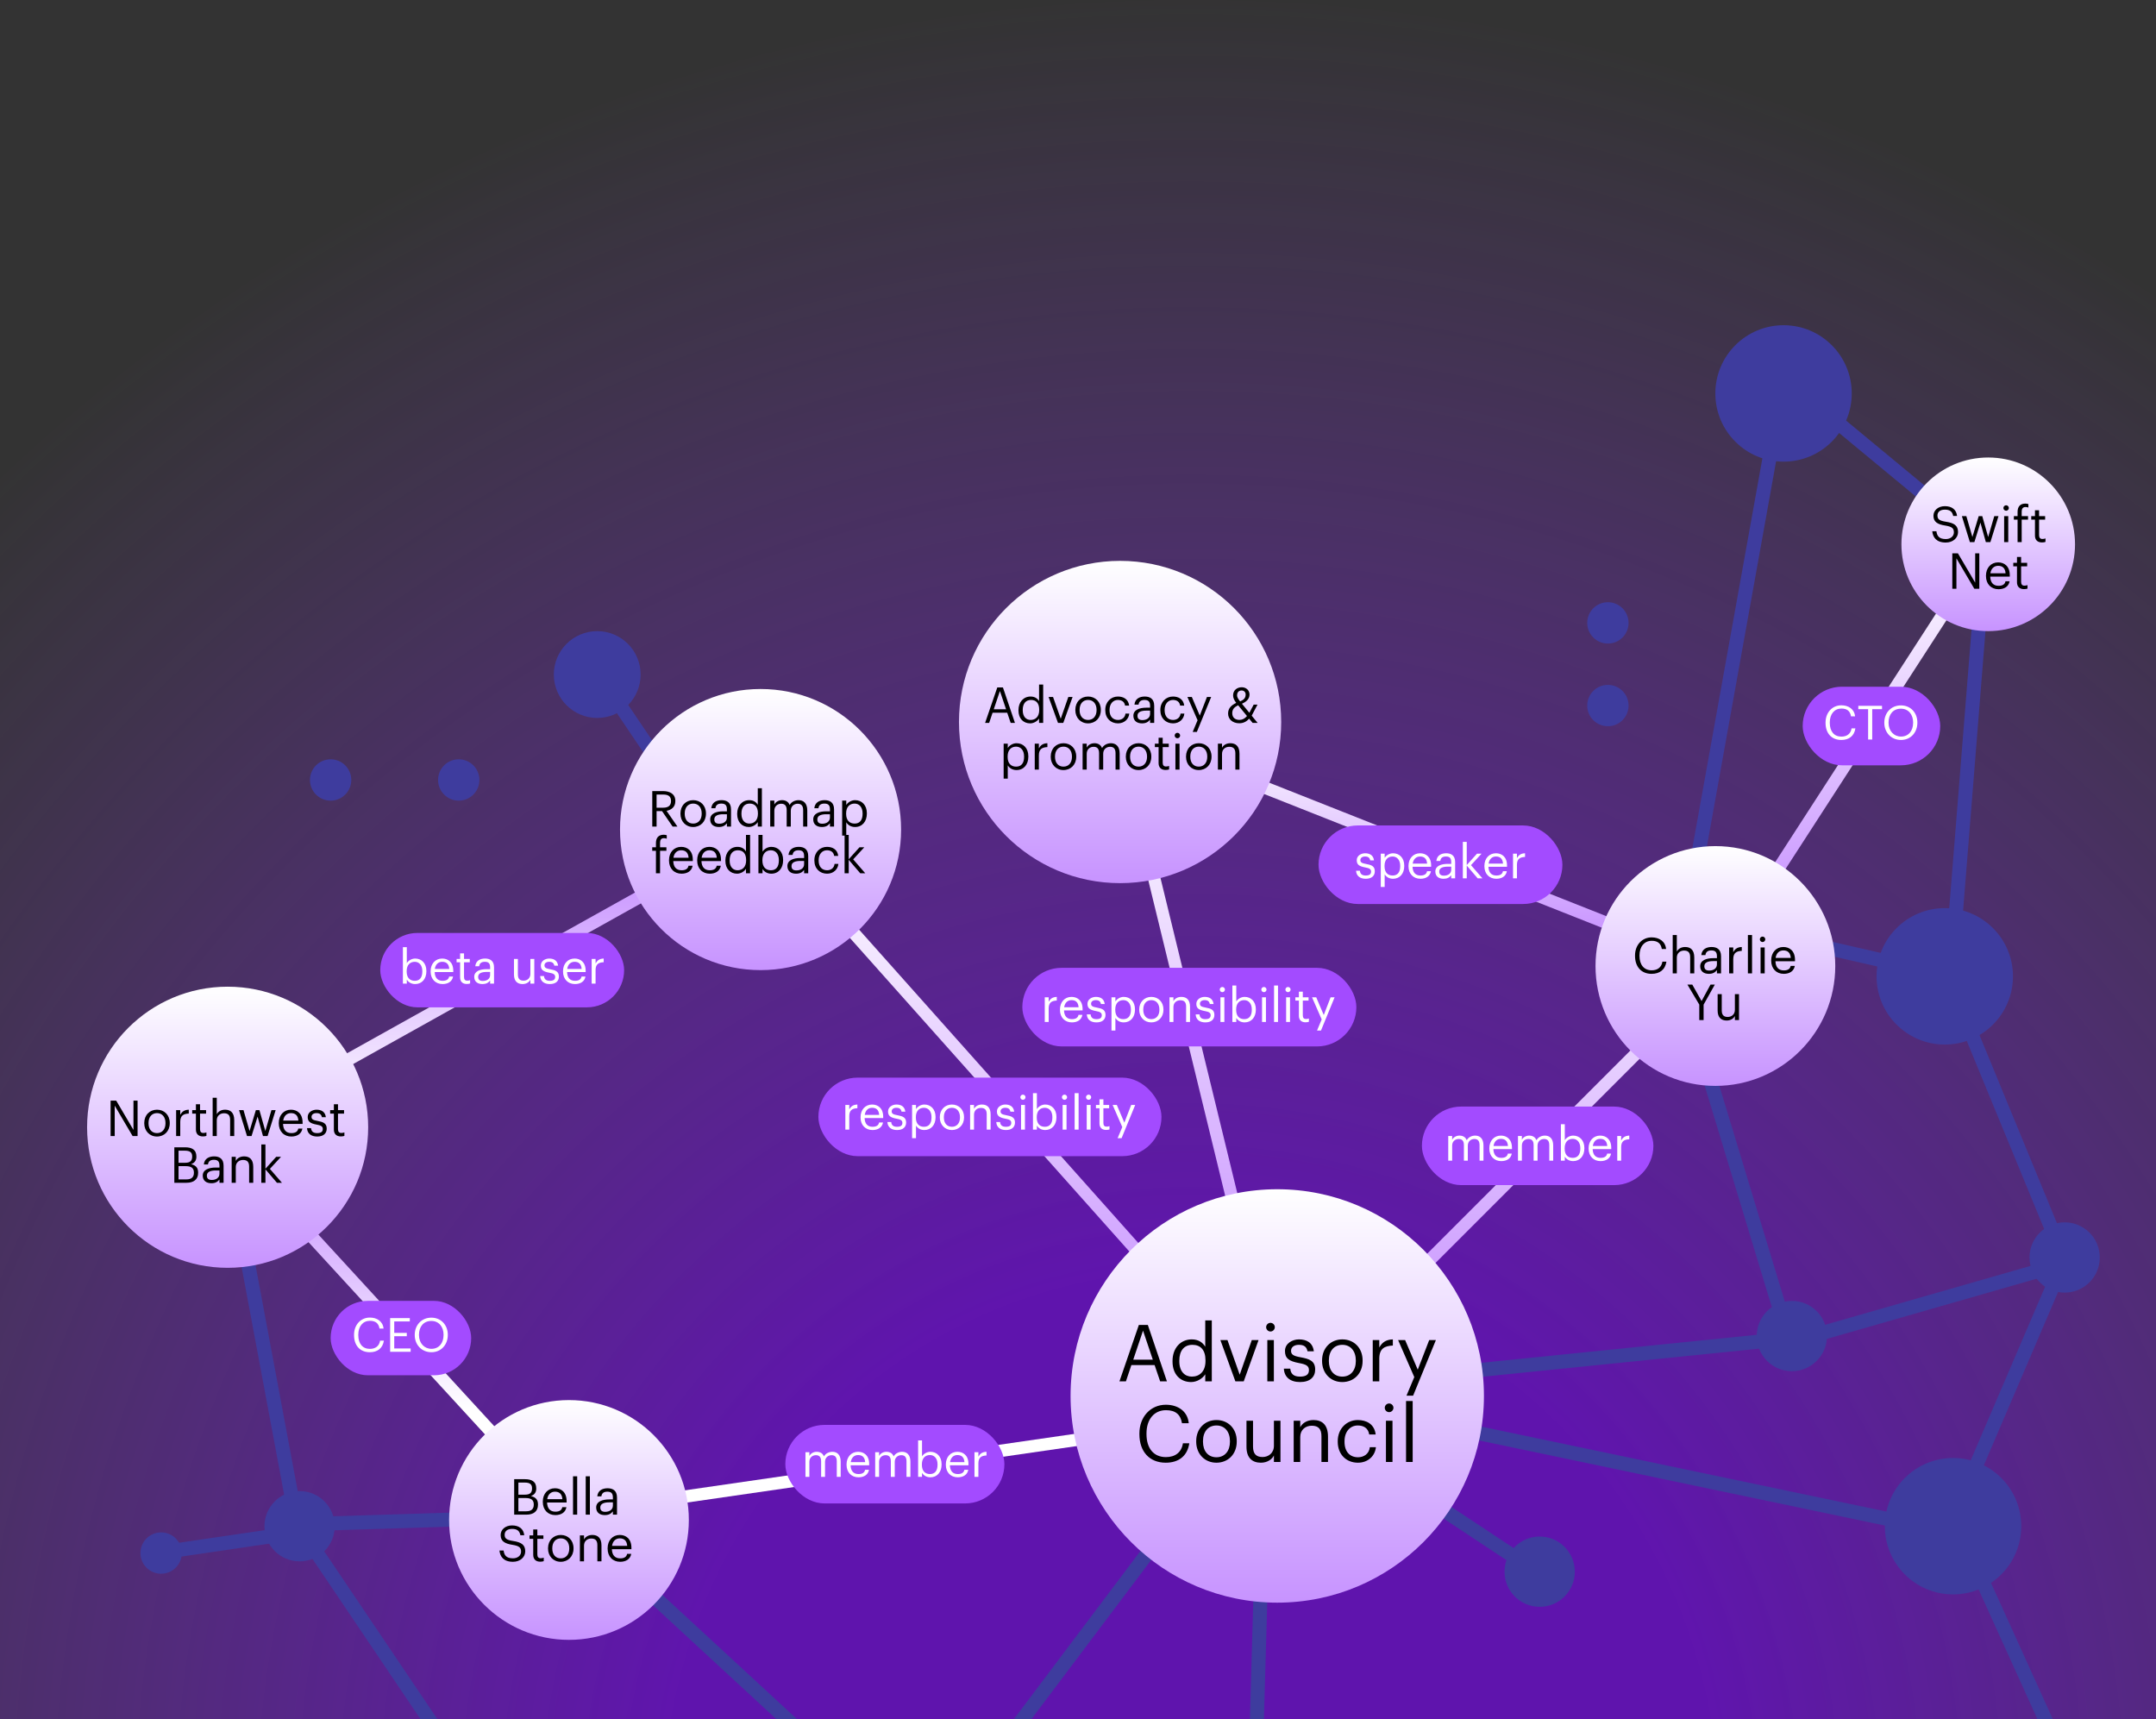
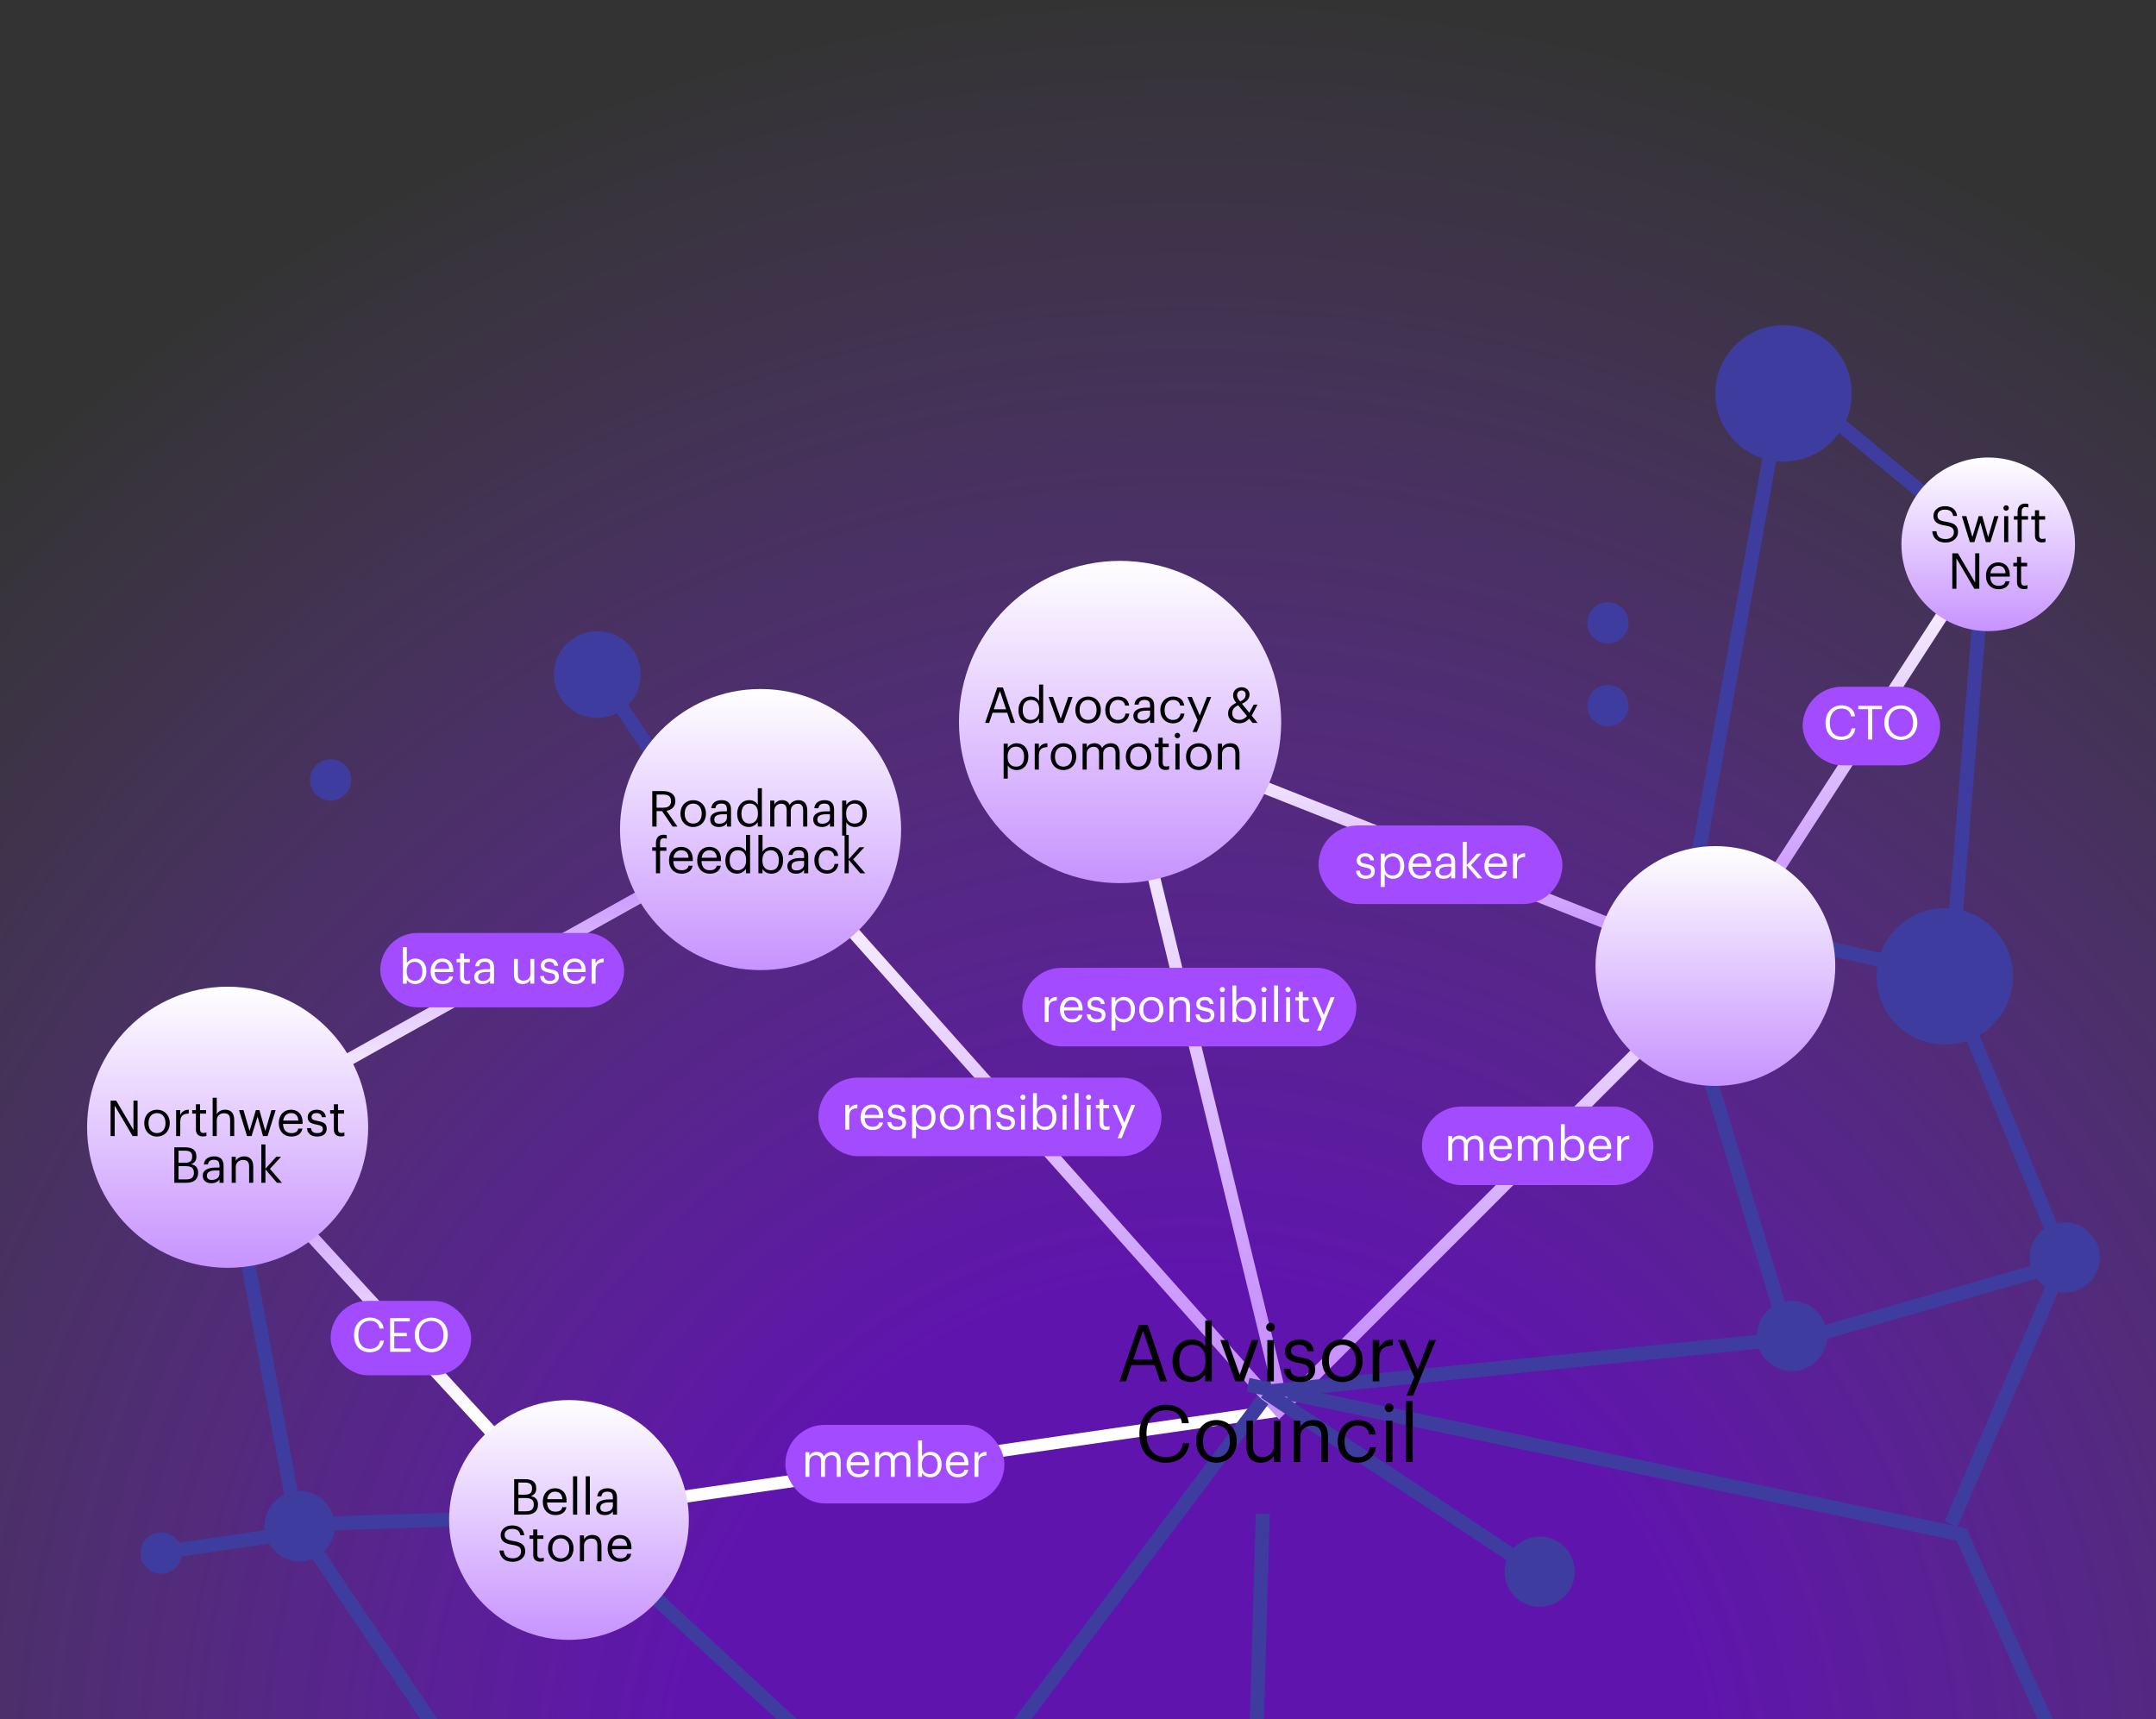
<svg xmlns="http://www.w3.org/2000/svg" width="508" height="405" viewBox="0 0 508 405" fill="none">
  <rect x="0" y="0" width="508" height="405" fill="#333333" stroke="none" />
  <ellipse opacity="0.6" cx="280.485" cy="426.112" rx="413.938" ry="426.112" fill="url(#paint0_radial_720_21734)" />
  <path d="M468.462 128.238L404.179 227.583" stroke="url(#paint1_linear_720_21734)" stroke-width="2.922" />
  <path d="M301.433 332.284L133.423 356.633L51.609 267.514" stroke="url(#paint2_linear_720_21734)" stroke-width="2.922" />
  <path d="M403.69 230.016L301.423 332.283L181.625 197.875" stroke="url(#paint3_linear_720_21734)" stroke-width="2.922" />
  <path d="M404.182 227.579L263.93 172.062" stroke="url(#paint4_linear_720_21734)" stroke-width="2.922" />
  <path d="M294.062 326.25L462.137 361.501L504.992 455.976" stroke="#3E3C9E" stroke-width="3.303" />
  <path d="M457.75 229.531L389.572 213.948" stroke="#3E3C9E" stroke-width="3.303" />
  <path d="M486 295.758L458.729 229.528" stroke="#3E3C9E" stroke-width="3.303" />
  <path d="M397.367 216.867L419.769 92.199" stroke="#3E3C9E" stroke-width="3.303" />
  <path d="M478.203 137L421.713 90.249" stroke="#3E3C9E" stroke-width="3.303" />
  <path d="M301.915 329.851L263.93 174.016" stroke="url(#paint5_linear_720_21734)" stroke-width="2.922" />
  <path d="M179.189 195.437L53.547 265.562" stroke="url(#paint6_linear_720_21734)" stroke-width="2.922" />
  <path d="M459.695 229.531L467.487 132.134" stroke="#3E3C9E" stroke-width="3.303" />
  <path d="M459.695 359.07L485.993 297.71" stroke="#3E3C9E" stroke-width="3.303" />
  <path d="M487.944 297.222L421.714 316.215L390.547 213.461" stroke="#3E3C9E" stroke-width="3.303" />
  <path d="M141.203 158.914L183.571 221.735" stroke="#3E3C9E" stroke-width="3.303" />
  <path d="M72.055 361.992L114.422 424.813" stroke="#3E3C9E" stroke-width="3.303" />
  <path d="M70.109 361.016L36.994 365.885" stroke="#3E3C9E" stroke-width="3.303" />
  <path d="M72.055 359.07L134.389 357.122" stroke="#3E3C9E" stroke-width="3.303" />
  <path d="M298.016 327.903L362.785 370.758" stroke="#3E3C9E" stroke-width="3.303" />
  <path d="M298.016 327.896L422.684 315.234" stroke="#3E3C9E" stroke-width="3.303" />
  <path d="M53.547 271.406L70.104 360.038" stroke="#3E3C9E" stroke-width="3.303" />
  <path d="M134.062 357.656L207.276 425.238" stroke="#3E3C9E" stroke-width="3.303" />
  <rect x="335.031" y="260.695" width="54.542" height="18.506" rx="9.253" fill="#A34BFF" />
  <path d="M341.238 273.445V267.634H342.16V268.523C342.427 267.979 343.06 267.534 343.894 267.534C344.638 267.534 345.294 267.845 345.594 268.623C345.994 267.868 346.86 267.534 347.583 267.534C348.627 267.534 349.538 268.156 349.538 269.845V273.445H348.616V269.779C348.616 268.756 348.183 268.334 347.383 268.334C346.627 268.334 345.849 268.845 345.849 269.89V273.445H344.927V269.779C344.927 268.756 344.494 268.334 343.694 268.334C342.938 268.334 342.16 268.845 342.16 269.89V273.445H341.238ZM353.729 273.545C352.084 273.545 350.918 272.39 350.918 270.601V270.512C350.918 268.756 352.04 267.534 353.64 267.534C354.984 267.534 356.251 268.345 356.251 270.423V270.723H351.873C351.918 272.045 352.551 272.779 353.74 272.779C354.64 272.779 355.162 272.445 355.284 271.768H356.207C356.007 272.934 355.04 273.545 353.729 273.545ZM351.906 269.979H355.307C355.218 268.779 354.595 268.301 353.64 268.301C352.695 268.301 352.062 268.945 351.906 269.979ZM357.666 273.445V267.634H358.588V268.523C358.855 267.979 359.488 267.534 360.322 267.534C361.066 267.534 361.722 267.845 362.022 268.623C362.422 267.868 363.288 267.534 364.011 267.534C365.055 267.534 365.966 268.156 365.966 269.845V273.445H365.044V269.779C365.044 268.756 364.611 268.334 363.811 268.334C363.055 268.334 362.277 268.845 362.277 269.89V273.445H361.355V269.779C361.355 268.756 360.922 268.334 360.122 268.334C359.366 268.334 358.588 268.845 358.588 269.89V273.445H357.666ZM370.668 273.545C369.723 273.545 369.035 273.068 368.701 272.49V273.445H367.779V264.856H368.701V268.612C369.035 268.045 369.823 267.534 370.668 267.534C372.19 267.534 373.312 268.645 373.312 270.456V270.545C373.312 272.323 372.268 273.545 370.668 273.545ZM370.579 272.779C371.735 272.779 372.357 272.001 372.357 270.59V270.501C372.357 269.034 371.546 268.301 370.568 268.301C369.49 268.301 368.668 269.012 368.668 270.501V270.59C368.668 272.079 369.446 272.779 370.579 272.779ZM377.123 273.545C375.478 273.545 374.312 272.39 374.312 270.601V270.512C374.312 268.756 375.434 267.534 377.034 267.534C378.379 267.534 379.645 268.345 379.645 270.423V270.723H375.267C375.312 272.045 375.945 272.779 377.134 272.779C378.034 272.779 378.556 272.445 378.679 271.768H379.601C379.401 272.934 378.434 273.545 377.123 273.545ZM375.301 269.979H378.701C378.612 268.779 377.99 268.301 377.034 268.301C376.09 268.301 375.456 268.945 375.301 269.979ZM381.06 273.445V267.634H381.983V268.679C382.349 268.023 382.849 267.568 383.894 267.534V268.401C382.727 268.456 381.983 268.823 381.983 270.256V273.445H381.06Z" fill="white" />
  <rect x="240.883" y="228.008" width="78.704" height="18.519" rx="9.259" fill="#A34BFF" />
  <path d="M246.168 240.766V234.954H247.09V235.999C247.457 235.343 247.957 234.888 249.001 234.854V235.721C247.834 235.777 247.09 236.143 247.09 237.577V240.766H246.168ZM252.56 240.866C250.916 240.866 249.749 239.71 249.749 237.921V237.832C249.749 236.077 250.871 234.854 252.471 234.854C253.816 234.854 255.083 235.666 255.083 237.743V238.043H250.705C250.749 239.366 251.383 240.099 252.571 240.099C253.471 240.099 253.994 239.766 254.116 239.088H255.038C254.838 240.255 253.871 240.866 252.56 240.866ZM250.738 237.299H254.138C254.049 236.099 253.427 235.621 252.471 235.621C251.527 235.621 250.894 236.266 250.738 237.299ZM258.352 240.866C256.963 240.866 256.13 240.166 256.074 238.977H256.974C257.041 239.666 257.407 240.099 258.341 240.099C259.219 240.099 259.607 239.799 259.607 239.177C259.607 238.566 259.152 238.366 258.252 238.199C256.741 237.921 256.23 237.499 256.23 236.488C256.23 235.41 257.285 234.854 258.196 234.854C259.241 234.854 260.141 235.277 260.296 236.532H259.407C259.274 235.899 258.919 235.621 258.185 235.621C257.519 235.621 257.085 235.954 257.085 236.454C257.085 236.977 257.374 237.188 258.441 237.377C259.641 237.599 260.485 237.866 260.485 239.099C260.485 240.155 259.763 240.866 258.352 240.866ZM261.89 242.788V234.954H262.813V235.932C263.146 235.366 263.935 234.854 264.779 234.854C266.302 234.854 267.424 235.966 267.424 237.777V237.866C267.424 239.643 266.379 240.866 264.779 240.866C263.824 240.866 263.146 240.388 262.813 239.81V242.788H261.89ZM264.69 240.099C265.846 240.099 266.468 239.321 266.468 237.91V237.821C266.468 236.354 265.657 235.621 264.679 235.621C263.602 235.621 262.779 236.332 262.779 237.821V237.91C262.779 239.399 263.557 240.099 264.69 240.099ZM271.279 240.099C272.446 240.099 273.179 239.221 273.179 237.91V237.832C273.179 236.488 272.434 235.621 271.279 235.621C270.112 235.621 269.379 236.488 269.379 237.821V237.91C269.379 239.232 270.101 240.099 271.279 240.099ZM271.268 240.866C269.612 240.866 268.423 239.61 268.423 237.91V237.821C268.423 236.077 269.634 234.854 271.279 234.854C272.923 234.854 274.134 236.066 274.134 237.81V237.899C274.134 239.655 272.923 240.866 271.268 240.866ZM275.562 240.766V234.954H276.485V235.877C276.751 235.332 277.396 234.854 278.351 234.854C279.551 234.854 280.396 235.51 280.396 237.199V240.766H279.474V237.132C279.474 236.11 279.04 235.654 278.107 235.654C277.251 235.654 276.485 236.199 276.485 237.243V240.766H275.562ZM284.003 240.866C282.614 240.866 281.781 240.166 281.725 238.977H282.625C282.692 239.666 283.059 240.099 283.992 240.099C284.87 240.099 285.259 239.799 285.259 239.177C285.259 238.566 284.803 238.366 283.903 238.199C282.392 237.921 281.881 237.499 281.881 236.488C281.881 235.41 282.936 234.854 283.848 234.854C284.892 234.854 285.792 235.277 285.948 236.532H285.059C284.925 235.899 284.57 235.621 283.836 235.621C283.17 235.621 282.736 235.954 282.736 236.454C282.736 236.977 283.025 237.188 284.092 237.377C285.292 237.599 286.136 237.866 286.136 239.099C286.136 240.155 285.414 240.866 284.003 240.866ZM287.564 240.766V234.954H288.486V240.766H287.564ZM288.008 233.743C287.675 233.743 287.397 233.466 287.397 233.132C287.397 232.799 287.675 232.521 288.008 232.521C288.342 232.521 288.619 232.799 288.619 233.132C288.619 233.466 288.342 233.743 288.008 233.743ZM293.263 240.866C292.318 240.866 291.629 240.388 291.296 239.81V240.766H290.374V232.177H291.296V235.932C291.629 235.366 292.418 234.854 293.263 234.854C294.785 234.854 295.907 235.966 295.907 237.777V237.866C295.907 239.643 294.863 240.866 293.263 240.866ZM293.174 240.099C294.329 240.099 294.952 239.321 294.952 237.91V237.821C294.952 236.354 294.14 235.621 293.163 235.621C292.085 235.621 291.263 236.332 291.263 237.821V237.91C291.263 239.399 292.04 240.099 293.174 240.099ZM297.362 240.766V234.954H298.284V240.766H297.362ZM297.807 233.743C297.473 233.743 297.195 233.466 297.195 233.132C297.195 232.799 297.473 232.521 297.807 232.521C298.14 232.521 298.418 232.799 298.418 233.132C298.418 233.466 298.14 233.743 297.807 233.743ZM300.194 240.766V232.177H301.127V240.766H300.194ZM303.037 240.766V234.954H303.959V240.766H303.037ZM303.481 233.743C303.148 233.743 302.87 233.466 302.87 233.132C302.87 232.799 303.148 232.521 303.481 232.521C303.815 232.521 304.093 232.799 304.093 233.132C304.093 233.466 303.815 233.743 303.481 233.743ZM307.614 240.843C306.558 240.843 306.047 240.221 306.047 239.31V235.732H305.214V234.954H306.047V233.632H306.969V234.954H308.325V235.732H306.969V239.221C306.969 239.788 307.225 240.066 307.691 240.066C307.98 240.066 308.202 240.021 308.402 239.943V240.721C308.214 240.788 307.991 240.843 307.614 240.843ZM310.319 242.788L311.419 240.166L309.141 234.954H310.13L311.908 239.121L313.519 234.954H314.463L311.252 242.788H310.319Z" fill="white" />
  <rect x="310.672" y="194.469" width="57.464" height="18.506" rx="9.253" fill="#A34BFF" />
  <path d="M321.8 207.03C320.411 207.03 319.578 206.33 319.522 205.141H320.422C320.489 205.83 320.856 206.263 321.789 206.263C322.667 206.263 323.056 205.963 323.056 205.341C323.056 204.73 322.6 204.53 321.7 204.363C320.189 204.085 319.678 203.663 319.678 202.652C319.678 201.574 320.733 201.019 321.645 201.019C322.689 201.019 323.589 201.441 323.745 202.696H322.856C322.722 202.063 322.367 201.785 321.634 201.785C320.967 201.785 320.533 202.119 320.533 202.619C320.533 203.141 320.822 203.352 321.889 203.541C323.089 203.763 323.934 204.03 323.934 205.263C323.934 206.319 323.211 207.03 321.8 207.03ZM325.339 208.952V201.119H326.261V202.096C326.594 201.53 327.383 201.019 328.228 201.019C329.75 201.019 330.872 202.13 330.872 203.941V204.03C330.872 205.807 329.828 207.03 328.228 207.03C327.272 207.03 326.594 206.552 326.261 205.974V208.952H325.339ZM328.139 206.263C329.294 206.263 329.917 205.485 329.917 204.074V203.985C329.917 202.519 329.105 201.785 328.128 201.785C327.05 201.785 326.228 202.496 326.228 203.985V204.074C326.228 205.563 327.005 206.263 328.139 206.263ZM334.683 207.03C333.038 207.03 331.872 205.874 331.872 204.085V203.996C331.872 202.241 332.994 201.019 334.594 201.019C335.938 201.019 337.205 201.83 337.205 203.907V204.207H332.827C332.872 205.53 333.505 206.263 334.694 206.263C335.594 206.263 336.116 205.93 336.238 205.252H337.161C336.961 206.419 335.994 207.03 334.683 207.03ZM332.86 203.463H336.26C336.172 202.263 335.549 201.785 334.594 201.785C333.649 201.785 333.016 202.43 332.86 203.463ZM340.13 207.03C339.052 207.03 338.197 206.507 338.197 205.319C338.197 203.974 339.619 203.519 341.108 203.519H341.941V203.096C341.941 202.174 341.585 201.785 340.697 201.785C339.897 201.785 339.452 202.119 339.363 202.83H338.441C338.563 201.507 339.619 201.019 340.741 201.019C341.852 201.019 342.863 201.474 342.863 203.096V206.93H341.941V206.196C341.508 206.741 340.985 207.03 340.13 207.03ZM340.219 206.296C341.197 206.296 341.941 205.796 341.941 204.896V204.174H341.141C339.974 204.174 339.119 204.463 339.119 205.319C339.119 205.919 339.408 206.296 340.219 206.296ZM344.675 206.93V198.341H345.597V203.796L348.008 201.119H349.086L346.597 203.819L349.297 206.93H348.175L345.597 203.919V206.93H344.675ZM352.565 207.03C350.92 207.03 349.754 205.874 349.754 204.085V203.996C349.754 202.241 350.876 201.019 352.476 201.019C353.82 201.019 355.087 201.83 355.087 203.907V204.207H350.709C350.754 205.53 351.387 206.263 352.576 206.263C353.476 206.263 353.998 205.93 354.12 205.252H355.043C354.843 206.419 353.876 207.03 352.565 207.03ZM350.743 203.463H354.143C354.054 202.263 353.431 201.785 352.476 201.785C351.531 201.785 350.898 202.43 350.743 203.463ZM356.502 206.93V201.119H357.424V202.163C357.791 201.507 358.291 201.052 359.335 201.019V201.885C358.169 201.941 357.424 202.307 357.424 203.741V206.93H356.502Z" fill="white" />
  <path d="M297.53 329.844L227.891 422.371M297.53 356.628L295.582 425.293" stroke="#3E3C9E" stroke-width="3.303" />
  <rect x="185.039" y="335.688" width="51.62" height="18.506" rx="9.253" fill="#A34BFF" />
  <path d="M189.785 347.938V342.126H190.707V343.015C190.974 342.471 191.607 342.026 192.44 342.026C193.185 342.026 193.84 342.337 194.14 343.115C194.54 342.36 195.407 342.026 196.129 342.026C197.174 342.026 198.085 342.649 198.085 344.337V347.938H197.163V344.271C197.163 343.249 196.729 342.826 195.929 342.826C195.174 342.826 194.396 343.337 194.396 344.382V347.938H193.474V344.271C193.474 343.249 193.04 342.826 192.24 342.826C191.485 342.826 190.707 343.337 190.707 344.382V347.938H189.785ZM202.276 348.038C200.631 348.038 199.464 346.882 199.464 345.093V345.004C199.464 343.249 200.587 342.026 202.187 342.026C203.531 342.026 204.798 342.837 204.798 344.915V345.215H200.42C200.464 346.537 201.098 347.271 202.287 347.271C203.187 347.271 203.709 346.937 203.831 346.26H204.753C204.553 347.426 203.587 348.038 202.276 348.038ZM200.453 344.471H203.853C203.764 343.271 203.142 342.793 202.187 342.793C201.242 342.793 200.609 343.437 200.453 344.471ZM206.213 347.938V342.126H207.135V343.015C207.402 342.471 208.035 342.026 208.869 342.026C209.613 342.026 210.269 342.337 210.569 343.115C210.969 342.36 211.835 342.026 212.557 342.026C213.602 342.026 214.513 342.649 214.513 344.337V347.938H213.591V344.271C213.591 343.249 213.157 342.826 212.357 342.826C211.602 342.826 210.824 343.337 210.824 344.382V347.938H209.902V344.271C209.902 343.249 209.469 342.826 208.669 342.826C207.913 342.826 207.135 343.337 207.135 344.382V347.938H206.213ZM219.215 348.038C218.27 348.038 217.581 347.56 217.248 346.982V347.938H216.326V339.349H217.248V343.104C217.581 342.537 218.37 342.026 219.215 342.026C220.737 342.026 221.859 343.137 221.859 344.949V345.037C221.859 346.815 220.815 348.038 219.215 348.038ZM219.126 347.271C220.281 347.271 220.904 346.493 220.904 345.082V344.993C220.904 343.526 220.093 342.793 219.115 342.793C218.037 342.793 217.215 343.504 217.215 344.993V345.082C217.215 346.571 217.993 347.271 219.126 347.271ZM225.67 348.038C224.025 348.038 222.859 346.882 222.859 345.093V345.004C222.859 343.249 223.981 342.026 225.581 342.026C226.925 342.026 228.192 342.837 228.192 344.915V345.215H223.814C223.859 346.537 224.492 347.271 225.681 347.271C226.581 347.271 227.103 346.937 227.225 346.26H228.148C227.948 347.426 226.981 348.038 225.67 348.038ZM223.848 344.471H227.248C227.159 343.271 226.536 342.793 225.581 342.793C224.636 342.793 224.003 343.437 223.848 344.471ZM229.607 347.938V342.126H230.529V343.171C230.896 342.515 231.396 342.06 232.441 342.026V342.893C231.274 342.949 230.529 343.315 230.529 344.749V347.938H229.607Z" fill="white" />
  <rect x="192.828" y="253.875" width="80.84" height="18.506" rx="9.253" fill="#A34BFF" />
  <path d="M199.183 266.125V260.314H200.106V261.358C200.472 260.703 200.972 260.247 202.017 260.214V261.081C200.85 261.136 200.106 261.503 200.106 262.936V266.125H199.183ZM205.576 266.225C203.931 266.225 202.765 265.069 202.765 263.281V263.192C202.765 261.436 203.887 260.214 205.487 260.214C206.831 260.214 208.098 261.025 208.098 263.103V263.403H203.72C203.765 264.725 204.398 265.458 205.587 265.458C206.487 265.458 207.009 265.125 207.131 264.447H208.054C207.854 265.614 206.887 266.225 205.576 266.225ZM203.754 262.658H207.154C207.065 261.458 206.443 260.981 205.487 260.981C204.543 260.981 203.909 261.625 203.754 262.658ZM211.368 266.225C209.979 266.225 209.145 265.525 209.09 264.336H209.99C210.056 265.025 210.423 265.458 211.356 265.458C212.234 265.458 212.623 265.158 212.623 264.536C212.623 263.925 212.168 263.725 211.268 263.558C209.756 263.281 209.245 262.858 209.245 261.847C209.245 260.769 210.301 260.214 211.212 260.214C212.256 260.214 213.156 260.636 213.312 261.892H212.423C212.29 261.258 211.934 260.981 211.201 260.981C210.534 260.981 210.101 261.314 210.101 261.814C210.101 262.336 210.39 262.547 211.456 262.736C212.656 262.958 213.501 263.225 213.501 264.458C213.501 265.514 212.779 266.225 211.368 266.225ZM214.906 268.147V260.314H215.828V261.292C216.162 260.725 216.951 260.214 217.795 260.214C219.317 260.214 220.439 261.325 220.439 263.136V263.225C220.439 265.003 219.395 266.225 217.795 266.225C216.839 266.225 216.162 265.747 215.828 265.169V268.147H214.906ZM217.706 265.458C218.862 265.458 219.484 264.681 219.484 263.269V263.181C219.484 261.714 218.673 260.981 217.695 260.981C216.617 260.981 215.795 261.692 215.795 263.181V263.269C215.795 264.758 216.573 265.458 217.706 265.458ZM224.295 265.458C225.461 265.458 226.195 264.581 226.195 263.269V263.192C226.195 261.847 225.45 260.981 224.295 260.981C223.128 260.981 222.394 261.847 222.394 263.181V263.269C222.394 264.592 223.117 265.458 224.295 265.458ZM224.283 266.225C222.628 266.225 221.439 264.969 221.439 263.269V263.181C221.439 261.436 222.65 260.214 224.295 260.214C225.939 260.214 227.15 261.425 227.15 263.169V263.258C227.15 265.014 225.939 266.225 224.283 266.225ZM228.578 266.125V260.314H229.5V261.236C229.767 260.692 230.411 260.214 231.367 260.214C232.567 260.214 233.411 260.869 233.411 262.558V266.125H232.489V262.492C232.489 261.469 232.056 261.014 231.122 261.014C230.267 261.014 229.5 261.558 229.5 262.603V266.125H228.578ZM237.019 266.225C235.63 266.225 234.796 265.525 234.741 264.336H235.641C235.708 265.025 236.074 265.458 237.008 265.458C237.885 265.458 238.274 265.158 238.274 264.536C238.274 263.925 237.819 263.725 236.919 263.558C235.408 263.281 234.896 262.858 234.896 261.847C234.896 260.769 235.952 260.214 236.863 260.214C237.908 260.214 238.808 260.636 238.963 261.892H238.074C237.941 261.258 237.585 260.981 236.852 260.981C236.185 260.981 235.752 261.314 235.752 261.814C235.752 262.336 236.041 262.547 237.108 262.736C238.308 262.958 239.152 263.225 239.152 264.458C239.152 265.514 238.43 266.225 237.019 266.225ZM240.579 266.125V260.314H241.502V266.125H240.579ZM241.024 259.103C240.691 259.103 240.413 258.825 240.413 258.492C240.413 258.158 240.691 257.881 241.024 257.881C241.357 257.881 241.635 258.158 241.635 258.492C241.635 258.825 241.357 259.103 241.024 259.103ZM246.278 266.225C245.334 266.225 244.645 265.747 244.312 265.169V266.125H243.389V257.536H244.312V261.292C244.645 260.725 245.434 260.214 246.278 260.214C247.8 260.214 248.923 261.325 248.923 263.136V263.225C248.923 265.003 247.878 266.225 246.278 266.225ZM246.189 265.458C247.345 265.458 247.967 264.681 247.967 263.269V263.181C247.967 261.714 247.156 260.981 246.178 260.981C245.1 260.981 244.278 261.692 244.278 263.181V263.269C244.278 264.758 245.056 265.458 246.189 265.458ZM250.378 266.125V260.314H251.3V266.125H250.378ZM250.822 259.103C250.489 259.103 250.211 258.825 250.211 258.492C250.211 258.158 250.489 257.881 250.822 257.881C251.156 257.881 251.433 258.158 251.433 258.492C251.433 258.825 251.156 259.103 250.822 259.103ZM253.21 266.125V257.536H254.143V266.125H253.21ZM256.053 266.125V260.314H256.975V266.125H256.053ZM256.497 259.103C256.164 259.103 255.886 258.825 255.886 258.492C255.886 258.158 256.164 257.881 256.497 257.881C256.83 257.881 257.108 258.158 257.108 258.492C257.108 258.825 256.83 259.103 256.497 259.103ZM260.629 266.203C259.574 266.203 259.063 265.581 259.063 264.669V261.092H258.229V260.314H259.063V258.992H259.985V260.314H261.34V261.092H259.985V264.581C259.985 265.147 260.24 265.425 260.707 265.425C260.996 265.425 261.218 265.381 261.418 265.303V266.081C261.229 266.147 261.007 266.203 260.629 266.203ZM263.334 268.147L264.434 265.525L262.157 260.314H263.146L264.923 264.481L266.534 260.314H267.479L264.268 268.147H263.334Z" fill="white" />
  <rect x="77.906" y="306.469" width="33.115" height="17.532" rx="8.766" fill="#A34BFF" />
  <path d="M87.132 318.569C84.832 318.569 83.421 316.991 83.421 314.547V314.458C83.421 312.102 84.999 310.402 87.154 310.402C88.81 310.402 90.21 311.28 90.377 313.002H89.421C89.221 311.791 88.521 311.169 87.166 311.169C85.521 311.169 84.421 312.446 84.421 314.447V314.535C84.421 316.558 85.443 317.78 87.154 317.78C88.454 317.78 89.355 317.124 89.555 315.835H90.454C90.177 317.669 88.91 318.569 87.132 318.569ZM91.926 318.469V310.524H96.56V311.313H92.893V314.013H95.849V314.802H92.893V317.68H96.76V318.469H91.926ZM101.656 317.769C103.422 317.769 104.511 316.435 104.511 314.513V314.424C104.511 312.646 103.467 311.202 101.634 311.202C99.789 311.202 98.722 312.558 98.722 314.447V314.535C98.722 316.458 100 317.769 101.656 317.769ZM101.656 318.569C99.311 318.569 97.722 316.769 97.722 314.547V314.458C97.722 312.202 99.3 310.424 101.634 310.424C103.967 310.424 105.511 312.202 105.511 314.435V314.524C105.511 316.769 103.967 318.569 101.656 318.569Z" fill="white" />
  <rect x="424.75" y="161.781" width="32.408" height="18.519" rx="9.259" fill="#A34BFF" />
  <path d="M433.85 174.327C431.55 174.327 430.139 172.749 430.139 170.304V170.215C430.139 167.86 431.716 166.16 433.872 166.16C435.527 166.16 436.927 167.038 437.094 168.76H436.139C435.939 167.549 435.239 166.927 433.883 166.927C432.239 166.927 431.139 168.204 431.139 170.204V170.293C431.139 172.315 432.161 173.538 433.872 173.538C435.172 173.538 436.072 172.882 436.272 171.593H437.172C436.894 173.427 435.627 174.327 433.85 174.327ZM440.169 174.227V167.071H437.858V166.282H443.446V167.071H441.135V174.227H440.169ZM447.917 173.527C449.684 173.527 450.773 172.193 450.773 170.271V170.182C450.773 168.404 449.729 166.96 447.895 166.96C446.051 166.96 444.984 168.315 444.984 170.204V170.293C444.984 172.215 446.262 173.527 447.917 173.527ZM447.917 174.327C445.573 174.327 443.984 172.527 443.984 170.304V170.215C443.984 167.96 445.562 166.182 447.895 166.182C450.229 166.182 451.773 167.96 451.773 170.193V170.282C451.773 172.527 450.229 174.327 447.917 174.327Z" fill="white" />
  <rect x="89.594" y="219.789" width="57.464" height="17.532" rx="8.766" fill="#A34BFF" />
  <path d="M97.821 231.834C96.876 231.834 96.187 231.357 95.854 230.779V231.734H94.932V223.145H95.854V226.901C96.187 226.334 96.976 225.823 97.821 225.823C99.343 225.823 100.465 226.934 100.465 228.745V228.834C100.465 230.612 99.421 231.834 97.821 231.834ZM97.732 231.068C98.887 231.068 99.51 230.29 99.51 228.879V228.79C99.51 227.323 98.698 226.59 97.721 226.59C96.643 226.59 95.821 227.301 95.821 228.79V228.879C95.821 230.368 96.599 231.068 97.732 231.068ZM104.276 231.834C102.631 231.834 101.465 230.679 101.465 228.89V228.801C101.465 227.045 102.587 225.823 104.187 225.823C105.531 225.823 106.798 226.634 106.798 228.712V229.012H102.42C102.465 230.334 103.098 231.068 104.287 231.068C105.187 231.068 105.709 230.734 105.831 230.057H106.754C106.554 231.223 105.587 231.834 104.276 231.834ZM102.454 228.268H105.854C105.765 227.068 105.142 226.59 104.187 226.59C103.242 226.59 102.609 227.234 102.454 228.268ZM109.98 231.812C108.924 231.812 108.413 231.19 108.413 230.279V226.701H107.58V225.923H108.413V224.601H109.335V225.923H110.691V226.701H109.335V230.19C109.335 230.757 109.591 231.034 110.058 231.034C110.346 231.034 110.569 230.99 110.769 230.912V231.69C110.58 231.757 110.358 231.812 109.98 231.812ZM113.673 231.834C112.595 231.834 111.739 231.312 111.739 230.123C111.739 228.779 113.162 228.323 114.65 228.323H115.484V227.901C115.484 226.979 115.128 226.59 114.239 226.59C113.439 226.59 112.995 226.923 112.906 227.634H111.984C112.106 226.312 113.162 225.823 114.284 225.823C115.395 225.823 116.406 226.279 116.406 227.901V231.734H115.484V231.001C115.05 231.545 114.528 231.834 113.673 231.834ZM113.762 231.101C114.739 231.101 115.484 230.601 115.484 229.701V228.979H114.684C113.517 228.979 112.662 229.268 112.662 230.123C112.662 230.723 112.95 231.101 113.762 231.101ZM123.125 231.834C121.969 231.834 121.103 231.201 121.103 229.601V225.923H122.025V229.557C122.025 230.579 122.458 231.034 123.369 231.034C124.191 231.034 124.969 230.49 124.969 229.445V225.923H125.891V231.734H124.969V230.812C124.703 231.357 124.058 231.834 123.125 231.834ZM129.555 231.834C128.166 231.834 127.333 231.134 127.278 229.945H128.178C128.244 230.634 128.611 231.068 129.544 231.068C130.422 231.068 130.811 230.768 130.811 230.145C130.811 229.534 130.355 229.334 129.455 229.168C127.944 228.89 127.433 228.468 127.433 227.457C127.433 226.379 128.489 225.823 129.4 225.823C130.444 225.823 131.344 226.245 131.5 227.501H130.611C130.478 226.868 130.122 226.59 129.389 226.59C128.722 226.59 128.289 226.923 128.289 227.423C128.289 227.945 128.578 228.157 129.644 228.345C130.844 228.568 131.689 228.834 131.689 230.068C131.689 231.123 130.966 231.834 129.555 231.834ZM135.472 231.834C133.827 231.834 132.661 230.679 132.661 228.89V228.801C132.661 227.045 133.783 225.823 135.383 225.823C136.727 225.823 137.994 226.634 137.994 228.712V229.012H133.616C133.661 230.334 134.294 231.068 135.483 231.068C136.383 231.068 136.905 230.734 137.027 230.057H137.95C137.75 231.223 136.783 231.834 135.472 231.834ZM133.649 228.268H137.049C136.961 227.068 136.338 226.59 135.383 226.59C134.438 226.59 133.805 227.234 133.649 228.268ZM139.409 231.734V225.923H140.331V226.968C140.698 226.312 141.198 225.857 142.242 225.823V226.69C141.076 226.745 140.331 227.112 140.331 228.545V231.734H139.409Z" fill="white" />
  <circle cx="263.916" cy="170.096" r="37.963" fill="url(#paint7_linear_720_21734)" />
  <circle cx="468.469" cy="128.235" r="20.453" fill="url(#paint8_linear_720_21734)" />
  <ellipse cx="33.115" cy="33.115" rx="33.115" ry="33.115" transform="matrix(-1 8.74228e-08 8.74228e-08 1 212.32 162.32)" fill="url(#paint9_linear_720_21734)" />
  <ellipse cx="28.245" cy="28.245" rx="28.245" ry="28.245" transform="matrix(-1 8.74228e-08 8.74228e-08 1 162.305 329.844)" fill="url(#paint10_linear_720_21734)" />
  <ellipse cx="33.115" cy="33.115" rx="33.115" ry="33.115" transform="matrix(-1 8.74228e-08 8.74228e-08 1 86.75 232.453)" fill="url(#paint11_linear_720_21734)" />
-   <circle cx="300.949" cy="328.87" r="48.699" fill="url(#paint12_linear_720_21734)" />
  <circle cx="404.183" cy="227.581" r="28.245" fill="url(#paint13_linear_720_21734)" />
  <path d="M153.689 194.727V186.37H156.202C157.803 186.37 159.124 187.024 159.124 188.696V188.742C159.124 190.122 158.2 190.8 157.055 191.022L159.615 194.727H158.481L155.992 191.092H154.706V194.727H153.689ZM154.706 190.285H156.272C157.464 190.285 158.107 189.771 158.107 188.742V188.696C158.107 187.562 157.406 187.188 156.272 187.188H154.706V190.285ZM163.335 194.025C164.562 194.025 165.333 193.102 165.333 191.723V191.641C165.333 190.227 164.55 189.315 163.335 189.315C162.107 189.315 161.336 190.227 161.336 191.629V191.723C161.336 193.114 162.096 194.025 163.335 194.025ZM163.323 194.832C161.582 194.832 160.331 193.511 160.331 191.723V191.629C160.331 189.794 161.605 188.509 163.335 188.509C165.064 188.509 166.338 189.783 166.338 191.618V191.711C166.338 193.558 165.064 194.832 163.323 194.832ZM169.372 194.832C168.238 194.832 167.338 194.282 167.338 193.032C167.338 191.618 168.834 191.138 170.4 191.138H171.277V190.694C171.277 189.724 170.903 189.315 169.968 189.315C169.126 189.315 168.659 189.666 168.565 190.414H167.595C167.724 189.023 168.834 188.509 170.014 188.509C171.183 188.509 172.247 188.988 172.247 190.694V194.727H171.277V193.955C170.821 194.528 170.271 194.832 169.372 194.832ZM169.465 194.06C170.494 194.06 171.277 193.534 171.277 192.588V191.828H170.435C169.208 191.828 168.308 192.132 168.308 193.032C168.308 193.663 168.612 194.06 169.465 194.06ZM176.455 194.832C174.853 194.832 173.696 193.698 173.696 191.793V191.699C173.696 189.829 174.865 188.509 176.548 188.509C177.565 188.509 178.196 189 178.547 189.596V185.692H179.517V194.727H178.547V193.675C178.196 194.271 177.343 194.832 176.455 194.832ZM176.56 194.025C177.694 194.025 178.582 193.277 178.582 191.711V191.618C178.582 190.051 177.834 189.315 176.642 189.315C175.426 189.315 174.702 190.168 174.702 191.653V191.746C174.702 193.289 175.531 194.025 176.56 194.025ZM181.48 194.727V188.614H182.45V189.549C182.73 188.976 183.397 188.509 184.273 188.509C185.056 188.509 185.746 188.836 186.061 189.654C186.482 188.859 187.394 188.509 188.153 188.509C189.252 188.509 190.211 189.163 190.211 190.94V194.727H189.24V190.87C189.24 189.794 188.785 189.35 187.943 189.35C187.148 189.35 186.33 189.888 186.33 190.987V194.727H185.36V190.87C185.36 189.794 184.904 189.35 184.063 189.35C183.268 189.35 182.45 189.888 182.45 190.987V194.727H181.48ZM193.649 194.832C192.515 194.832 191.615 194.282 191.615 193.032C191.615 191.618 193.111 191.138 194.677 191.138H195.554V190.694C195.554 189.724 195.18 189.315 194.245 189.315C193.403 189.315 192.936 189.666 192.842 190.414H191.872C192.001 189.023 193.111 188.509 194.291 188.509C195.46 188.509 196.524 188.988 196.524 190.694V194.727H195.554V193.955C195.098 194.528 194.548 194.832 193.649 194.832ZM193.742 194.06C194.771 194.06 195.554 193.534 195.554 192.588V191.828H194.712C193.485 191.828 192.585 192.132 192.585 193.032C192.585 193.663 192.889 194.06 193.742 194.06ZM198.429 196.854V188.614H199.399V189.642C199.75 189.046 200.58 188.509 201.468 188.509C203.069 188.509 204.25 189.677 204.25 191.583V191.676C204.25 193.546 203.151 194.832 201.468 194.832C200.463 194.832 199.75 194.329 199.399 193.721V196.854H198.429ZM201.375 194.025C202.59 194.025 203.245 193.207 203.245 191.723V191.629C203.245 190.087 202.391 189.315 201.363 189.315C200.229 189.315 199.364 190.063 199.364 191.629V191.723C199.364 193.289 200.182 194.025 201.375 194.025ZM154.554 205.727V200.432H153.678V199.614H154.554V198.62C154.554 197.382 155.162 196.657 156.377 196.657C156.693 196.657 156.857 196.692 157.102 196.774V197.592C156.927 197.522 156.681 197.463 156.412 197.463C155.781 197.463 155.524 197.896 155.524 198.515V199.614H157.02V200.432H155.524V205.727H154.554ZM160.589 205.832C158.859 205.832 157.632 204.616 157.632 202.735V202.641C157.632 200.794 158.812 199.509 160.495 199.509C161.909 199.509 163.242 200.362 163.242 202.548V202.863H158.637C158.683 204.254 159.35 205.025 160.6 205.025C161.547 205.025 162.096 204.675 162.225 203.962H163.195C162.985 205.189 161.968 205.832 160.589 205.832ZM158.672 202.08H162.248C162.155 200.818 161.5 200.315 160.495 200.315C159.502 200.315 158.835 200.993 158.672 202.08ZM167.231 205.832C165.502 205.832 164.274 204.616 164.274 202.735V202.641C164.274 200.794 165.455 199.509 167.138 199.509C168.552 199.509 169.884 200.362 169.884 202.548V202.863H165.28C165.326 204.254 165.992 205.025 167.243 205.025C168.19 205.025 168.739 204.675 168.868 203.962H169.838C169.627 205.189 168.611 205.832 167.231 205.832ZM165.315 202.08H168.891C168.798 200.818 168.143 200.315 167.138 200.315C166.144 200.315 165.478 200.993 165.315 202.08ZM173.675 205.832C172.074 205.832 170.917 204.698 170.917 202.793V202.699C170.917 200.829 172.086 199.509 173.769 199.509C174.786 199.509 175.417 200 175.768 200.596V196.692H176.738V205.727H175.768V204.675C175.417 205.271 174.564 205.832 173.675 205.832ZM173.781 205.025C174.914 205.025 175.803 204.277 175.803 202.711V202.618C175.803 201.051 175.055 200.315 173.862 200.315C172.647 200.315 171.922 201.168 171.922 202.653V202.746C171.922 204.289 172.752 205.025 173.781 205.025ZM181.739 205.832C180.746 205.832 180.021 205.329 179.671 204.721V205.727H178.701V196.692H179.671V200.642C180.021 200.046 180.851 199.509 181.739 199.509C183.341 199.509 184.521 200.677 184.521 202.583V202.676C184.521 204.546 183.422 205.832 181.739 205.832ZM181.646 205.025C182.861 205.025 183.516 204.207 183.516 202.723V202.629C183.516 201.087 182.663 200.315 181.634 200.315C180.501 200.315 179.636 201.063 179.636 202.629V202.723C179.636 204.289 180.454 205.025 181.646 205.025ZM187.559 205.832C186.426 205.832 185.526 205.282 185.526 204.032C185.526 202.618 187.022 202.138 188.588 202.138H189.464V201.694C189.464 200.724 189.09 200.315 188.155 200.315C187.314 200.315 186.846 200.666 186.753 201.414H185.783C185.911 200.023 187.022 199.509 188.202 199.509C189.371 199.509 190.434 199.988 190.434 201.694V205.727H189.464V204.955C189.009 205.528 188.459 205.832 187.559 205.832ZM187.653 205.06C188.681 205.06 189.464 204.534 189.464 203.588V202.828H188.623C187.396 202.828 186.496 203.132 186.496 204.032C186.496 204.663 186.8 205.06 187.653 205.06ZM194.876 205.832C193.17 205.832 191.884 204.628 191.884 202.735V202.641C191.884 200.771 193.217 199.509 194.853 199.509C196.127 199.509 197.319 200.093 197.506 201.648H196.548C196.396 200.677 195.694 200.315 194.853 200.315C193.743 200.315 192.889 201.203 192.889 202.641V202.735C192.889 204.231 193.707 205.025 194.888 205.025C195.753 205.025 196.536 204.523 196.641 203.529H197.541C197.412 204.85 196.349 205.832 194.876 205.832ZM199.006 205.727V196.692H199.976V202.431L202.512 199.614H203.646L201.028 202.454L203.868 205.727H202.687L199.976 202.559V205.727H199.006Z" fill="black" />
  <path d="M121.151 356.836V348.479H123.664C125.218 348.479 126.352 348.994 126.352 350.641V350.688C126.352 351.448 126.048 352.126 125.09 352.453C126.305 352.745 126.761 353.365 126.761 354.452V354.498C126.761 356.076 125.686 356.836 124.015 356.836H121.151ZM122.145 356.041H123.991C125.207 356.041 125.768 355.504 125.768 354.487V354.44C125.768 353.411 125.195 352.921 123.851 352.921H122.145V356.041ZM122.145 352.126H123.664C124.891 352.126 125.359 351.682 125.359 350.653V350.606C125.359 349.66 124.809 349.274 123.641 349.274H122.145V352.126ZM130.853 356.941C129.123 356.941 127.896 355.726 127.896 353.844V353.75C127.896 351.904 129.076 350.618 130.759 350.618C132.173 350.618 133.506 351.471 133.506 353.657V353.972H128.901C128.948 355.363 129.614 356.135 130.864 356.135C131.811 356.135 132.36 355.784 132.489 355.071H133.459C133.249 356.298 132.232 356.941 130.853 356.941ZM128.936 353.189H132.512C132.419 351.927 131.764 351.425 130.759 351.425C129.766 351.425 129.1 352.102 128.936 353.189ZM135.018 356.836V347.801H135.999V356.836H135.018ZM138.008 356.836V347.801H138.99V356.836H138.008ZM142.506 356.941C141.373 356.941 140.473 356.392 140.473 355.141C140.473 353.727 141.969 353.248 143.535 353.248H144.411V352.804C144.411 351.834 144.037 351.425 143.102 351.425C142.261 351.425 141.793 351.775 141.7 352.523H140.73C140.858 351.132 141.969 350.618 143.149 350.618C144.318 350.618 145.381 351.097 145.381 352.804V356.836H144.411V356.065C143.955 356.637 143.406 356.941 142.506 356.941ZM142.6 356.17C143.628 356.17 144.411 355.644 144.411 354.697V353.937H143.57C142.343 353.937 141.443 354.241 141.443 355.141C141.443 355.772 141.747 356.17 142.6 356.17ZM120.872 367.941C118.64 367.941 117.833 366.714 117.681 365.288H118.663C118.792 366.281 119.189 367.123 120.872 367.123C121.947 367.123 122.777 366.492 122.777 365.545C122.777 364.598 122.345 364.201 120.755 363.944C119.002 363.675 117.962 363.126 117.962 361.641C117.962 360.356 119.072 359.374 120.65 359.374C122.321 359.374 123.361 360.192 123.525 361.677H122.613C122.415 360.625 121.807 360.192 120.65 360.192C119.505 360.192 118.908 360.765 118.908 361.548C118.908 362.366 119.212 362.787 120.919 363.044C122.777 363.336 123.759 363.897 123.759 365.475C123.759 366.878 122.532 367.941 120.872 367.941ZM127.288 367.918C126.178 367.918 125.64 367.263 125.64 366.305V362.541H124.763V361.723H125.64V360.332H126.61V361.723H128.036V362.541H126.61V366.211C126.61 366.807 126.879 367.1 127.37 367.1C127.674 367.1 127.907 367.053 128.118 366.971V367.789C127.919 367.859 127.685 367.918 127.288 367.918ZM132.132 367.135C133.359 367.135 134.131 366.211 134.131 364.832V364.75C134.131 363.336 133.348 362.425 132.132 362.425C130.905 362.425 130.134 363.336 130.134 364.739V364.832C130.134 366.223 130.893 367.135 132.132 367.135ZM132.12 367.941C130.379 367.941 129.128 366.62 129.128 364.832V364.739C129.128 362.904 130.402 361.618 132.132 361.618C133.862 361.618 135.136 362.892 135.136 364.727V364.821C135.136 366.667 133.862 367.941 132.12 367.941ZM136.638 367.836V361.723H137.608V362.693C137.889 362.121 138.566 361.618 139.572 361.618C140.834 361.618 141.722 362.308 141.722 364.084V367.836H140.752V364.014C140.752 362.939 140.296 362.46 139.314 362.46C138.414 362.46 137.608 363.032 137.608 364.131V367.836H136.638ZM146.124 367.941C144.395 367.941 143.167 366.726 143.167 364.844V364.75C143.167 362.904 144.348 361.618 146.031 361.618C147.445 361.618 148.777 362.471 148.777 364.657V364.972H144.172C144.219 366.363 144.885 367.135 146.136 367.135C147.083 367.135 147.632 366.784 147.761 366.071H148.731C148.52 367.298 147.503 367.941 146.124 367.941ZM144.208 364.189H147.784C147.69 362.927 147.036 362.425 146.031 362.425C145.037 362.425 144.371 363.102 144.208 364.189Z" fill="black" />
  <path d="M26.059 267.648V259.292H27.38L31.447 266.199V259.292H32.417V267.648H31.248L27.029 260.484V267.648H26.059ZM36.994 266.947C38.221 266.947 38.993 266.024 38.993 264.645V264.563C38.993 263.149 38.21 262.237 36.994 262.237C35.767 262.237 34.996 263.149 34.996 264.551V264.645C34.996 266.036 35.755 266.947 36.994 266.947ZM36.983 267.754C35.241 267.754 33.99 266.433 33.99 264.645V264.551C33.99 262.716 35.264 261.431 36.994 261.431C38.724 261.431 39.998 262.705 39.998 264.54V264.633C39.998 266.48 38.724 267.754 36.983 267.754ZM41.5 267.648V261.536H42.47V262.634C42.856 261.945 43.382 261.466 44.48 261.431V262.342C43.253 262.401 42.47 262.786 42.47 264.294V267.648H41.5ZM47.81 267.73C46.699 267.73 46.162 267.076 46.162 266.117V262.354H45.285V261.536H46.162V260.145H47.132V261.536H48.558V262.354H47.132V266.024C47.132 266.62 47.401 266.912 47.892 266.912C48.195 266.912 48.429 266.865 48.639 266.784V267.602C48.441 267.672 48.207 267.73 47.81 267.73ZM50.106 267.648V258.614H51.076V262.506C51.356 261.933 52.034 261.431 53.04 261.431C54.302 261.431 55.19 262.12 55.19 263.897V267.648H54.22V263.827C54.22 262.751 53.764 262.272 52.782 262.272C51.883 262.272 51.076 262.845 51.076 263.943V267.648H50.106ZM58.204 267.648L56.322 261.536H57.374L58.8 266.456L60.285 261.536H61.126L62.517 266.456L63.955 261.536H64.948L63.043 267.648H61.968L60.694 263.067L59.268 267.648H58.204ZM68.643 267.754C66.914 267.754 65.686 266.538 65.686 264.656V264.563C65.686 262.716 66.867 261.431 68.55 261.431C69.964 261.431 71.296 262.284 71.296 264.469V264.785H66.692C66.738 266.176 67.404 266.947 68.655 266.947C69.602 266.947 70.151 266.597 70.28 265.884H71.25C71.039 267.111 70.023 267.754 68.643 267.754ZM66.727 264.002H70.303C70.21 262.74 69.555 262.237 68.55 262.237C67.556 262.237 66.89 262.915 66.727 264.002ZM74.736 267.754C73.275 267.754 72.398 267.017 72.34 265.767H73.286C73.356 266.491 73.742 266.947 74.724 266.947C75.647 266.947 76.056 266.632 76.056 265.977C76.056 265.334 75.577 265.124 74.63 264.949C73.041 264.656 72.503 264.212 72.503 263.149C72.503 262.015 73.614 261.431 74.572 261.431C75.671 261.431 76.617 261.875 76.781 263.195H75.846C75.706 262.529 75.332 262.237 74.56 262.237C73.859 262.237 73.403 262.588 73.403 263.114C73.403 263.663 73.707 263.885 74.829 264.084C76.091 264.317 76.98 264.598 76.98 265.895C76.98 267.006 76.22 267.754 74.736 267.754ZM80.316 267.73C79.206 267.73 78.668 267.076 78.668 266.117V262.354H77.791V261.536H78.668V260.145H79.638V261.536H81.064V262.354H79.638V266.024C79.638 266.62 79.907 266.912 80.398 266.912C80.702 266.912 80.936 266.865 81.146 266.784V267.602C80.947 267.672 80.713 267.73 80.316 267.73ZM41.074 278.648V270.292H43.587C45.141 270.292 46.275 270.806 46.275 272.454V272.501C46.275 273.26 45.971 273.938 45.012 274.266C46.228 274.558 46.684 275.177 46.684 276.264V276.311C46.684 277.889 45.608 278.648 43.937 278.648H41.074ZM42.067 277.854H43.914C45.129 277.854 45.69 277.316 45.69 276.299V276.252C45.69 275.224 45.118 274.733 43.773 274.733H42.067V277.854ZM42.067 273.938H43.587C44.814 273.938 45.281 273.494 45.281 272.466V272.419C45.281 271.472 44.732 271.087 43.563 271.087H42.067V273.938ZM49.805 278.754C48.671 278.754 47.772 278.204 47.772 276.954C47.772 275.54 49.267 275.06 50.834 275.06H51.71V274.616C51.71 273.646 51.336 273.237 50.401 273.237C49.56 273.237 49.092 273.588 48.999 274.336H48.029C48.157 272.945 49.267 272.431 50.448 272.431C51.617 272.431 52.68 272.91 52.68 274.616V278.648H51.71V277.877C51.254 278.45 50.705 278.754 49.805 278.754ZM49.899 277.982C50.927 277.982 51.71 277.456 51.71 276.51V275.75H50.869C49.642 275.75 48.742 276.054 48.742 276.954C48.742 277.585 49.045 277.982 49.899 277.982ZM54.586 278.648V272.536H55.556V273.506C55.836 272.933 56.514 272.431 57.52 272.431C58.782 272.431 59.67 273.12 59.67 274.897V278.648H58.7V274.827C58.7 273.751 58.244 273.272 57.262 273.272C56.362 273.272 55.556 273.845 55.556 274.943V278.648H54.586ZM61.571 278.648V269.614H62.541V275.353L65.077 272.536H66.211L63.593 275.376L66.433 278.648H65.253L62.541 275.481V278.648H61.571Z" fill="black" />
  <path d="M263.767 325.43L268.338 312.145H270.456L274.952 325.43H273.355L272.054 321.602H266.573L265.291 325.43H263.767ZM269.323 313.483L267.019 320.32H271.627L269.323 313.483ZM280.658 325.597C278.112 325.597 276.273 323.795 276.273 320.766V320.618C276.273 317.645 278.131 315.545 280.806 315.545C282.423 315.545 283.426 316.326 283.983 317.273V311.068H285.525V325.43H283.983V323.758C283.426 324.705 282.07 325.597 280.658 325.597ZM280.825 324.315C282.627 324.315 284.039 323.126 284.039 320.636V320.487C284.039 317.998 282.85 316.827 280.955 316.827C279.023 316.827 277.871 318.184 277.871 320.543V320.692C277.871 323.144 279.19 324.315 280.825 324.315ZM291.08 325.43L287.55 315.712H289.222L292.102 323.869L294.945 315.712H296.542L293.049 325.43H291.08ZM298.608 325.43V315.712H300.15V325.43H298.608ZM299.351 313.687C298.794 313.687 298.329 313.223 298.329 312.665C298.329 312.108 298.794 311.644 299.351 311.644C299.909 311.644 300.373 312.108 300.373 312.665C300.373 313.223 299.909 313.687 299.351 313.687ZM306.316 325.597C303.994 325.597 302.601 324.426 302.508 322.438H304.013C304.124 323.59 304.737 324.315 306.298 324.315C307.766 324.315 308.416 323.813 308.416 322.773C308.416 321.751 307.654 321.416 306.149 321.138C303.622 320.673 302.768 319.967 302.768 318.276C302.768 316.474 304.533 315.545 306.056 315.545C307.803 315.545 309.308 316.251 309.568 318.351H308.082C307.859 317.292 307.264 316.827 306.038 316.827C304.923 316.827 304.198 317.385 304.198 318.221C304.198 319.094 304.681 319.447 306.465 319.763C308.472 320.134 309.884 320.58 309.884 322.643C309.884 324.408 308.676 325.597 306.316 325.597ZM316.284 324.315C318.235 324.315 319.461 322.847 319.461 320.655V320.525C319.461 318.276 318.216 316.827 316.284 316.827C314.333 316.827 313.107 318.276 313.107 320.506V320.655C313.107 322.866 314.314 324.315 316.284 324.315ZM316.265 325.597C313.497 325.597 311.509 323.497 311.509 320.655V320.506C311.509 317.589 313.534 315.545 316.284 315.545C319.034 315.545 321.059 317.57 321.059 320.487V320.636C321.059 323.572 319.034 325.597 316.265 325.597ZM323.447 325.43V315.712H324.989V317.459C325.602 316.363 326.438 315.601 328.185 315.545V316.994C326.234 317.087 324.989 317.701 324.989 320.097V325.43H323.447ZM331.396 328.811L333.236 324.426L329.427 315.712H331.08L334.053 322.68L336.747 315.712H338.326L332.957 328.811H331.396ZM274.672 344.597C270.826 344.597 268.466 341.959 268.466 337.871V337.722C268.466 333.783 271.104 330.941 274.709 330.941C277.477 330.941 279.818 332.409 280.097 335.288H278.499C278.165 333.263 276.994 332.223 274.727 332.223C271.978 332.223 270.138 334.359 270.138 337.704V337.852C270.138 341.234 271.848 343.278 274.709 343.278C276.883 343.278 278.388 342.182 278.722 340.026H280.227C279.762 343.092 277.644 344.597 274.672 344.597ZM286.627 343.315C288.578 343.315 289.804 341.847 289.804 339.655V339.525C289.804 337.276 288.559 335.827 286.627 335.827C284.676 335.827 283.45 337.276 283.45 339.506V339.655C283.45 341.866 284.658 343.315 286.627 343.315ZM286.609 344.597C283.84 344.597 281.852 342.497 281.852 339.655V339.506C281.852 336.589 283.877 334.545 286.627 334.545C289.377 334.545 291.402 336.57 291.402 339.487V339.636C291.402 342.572 289.377 344.597 286.609 344.597ZM297.079 344.597C295.146 344.597 293.697 343.538 293.697 340.862V334.712H295.239V340.788C295.239 342.497 295.964 343.259 297.487 343.259C298.862 343.259 300.163 342.349 300.163 340.602V334.712H301.705V344.43H300.163V342.888C299.717 343.798 298.639 344.597 297.079 344.597ZM304.822 344.43V334.712H306.364V336.255C306.81 335.344 307.887 334.545 309.485 334.545C311.492 334.545 312.904 335.641 312.904 338.466V344.43H311.362V338.354C311.362 336.645 310.637 335.883 309.076 335.883C307.646 335.883 306.364 336.793 306.364 338.54V344.43H304.822ZM319.958 344.597C317.245 344.597 315.201 342.683 315.201 339.673V339.525C315.201 336.552 317.319 334.545 319.921 334.545C321.946 334.545 323.841 335.474 324.138 337.945H322.615C322.373 336.403 321.258 335.827 319.921 335.827C318.155 335.827 316.799 337.239 316.799 339.525V339.673C316.799 342.051 318.1 343.315 319.976 343.315C321.351 343.315 322.596 342.516 322.763 340.937H324.194C323.99 343.036 322.299 344.597 319.958 344.597ZM326.559 344.43V334.712H328.101V344.43H326.559ZM327.303 332.687C326.745 332.687 326.281 332.223 326.281 331.665C326.281 331.108 326.745 330.644 327.303 330.644C327.86 330.644 328.324 331.108 328.324 331.665C328.324 332.223 327.86 332.687 327.303 332.687ZM331.295 344.43V330.068H332.856V344.43H331.295Z" fill="black" />
  <path d="M232.108 170.312L234.983 161.956H236.315L239.144 170.312H238.139L237.32 167.905H233.873L233.066 170.312H232.108ZM235.602 162.797L234.153 167.098H237.052L235.602 162.797ZM242.732 170.418C241.131 170.418 239.974 169.284 239.974 167.379V167.285C239.974 165.415 241.143 164.095 242.826 164.095C243.843 164.095 244.474 164.586 244.825 165.182V161.278H245.795V170.312H244.825V169.261C244.474 169.857 243.621 170.418 242.732 170.418ZM242.838 169.611C243.971 169.611 244.86 168.863 244.86 167.297V167.204C244.86 165.637 244.112 164.901 242.919 164.901C241.704 164.901 240.979 165.754 240.979 167.239V167.332C240.979 168.875 241.809 169.611 242.838 169.611ZM249.289 170.312L247.068 164.2H248.12L249.932 169.331L251.72 164.2H252.725L250.528 170.312H249.289ZM256.378 169.611C257.605 169.611 258.376 168.688 258.376 167.309V167.227C258.376 165.813 257.593 164.901 256.378 164.901C255.15 164.901 254.379 165.813 254.379 167.215V167.309C254.379 168.7 255.139 169.611 256.378 169.611ZM256.366 170.418C254.624 170.418 253.374 169.097 253.374 167.309V167.215C253.374 165.38 254.648 164.095 256.378 164.095C258.107 164.095 259.381 165.369 259.381 167.204V167.297C259.381 169.144 258.107 170.418 256.366 170.418ZM263.42 170.418C261.713 170.418 260.428 169.214 260.428 167.32V167.227C260.428 165.357 261.76 164.095 263.396 164.095C264.67 164.095 265.862 164.679 266.049 166.234H265.091C264.939 165.263 264.238 164.901 263.396 164.901C262.286 164.901 261.433 165.789 261.433 167.227V167.32C261.433 168.816 262.251 169.611 263.431 169.611C264.296 169.611 265.079 169.109 265.184 168.115H266.084C265.956 169.436 264.892 170.418 263.42 170.418ZM269.08 170.418C267.946 170.418 267.046 169.868 267.046 168.618C267.046 167.204 268.542 166.724 270.109 166.724H270.985V166.28C270.985 165.31 270.611 164.901 269.676 164.901C268.835 164.901 268.367 165.252 268.274 166H267.304C267.432 164.609 268.542 164.095 269.723 164.095C270.892 164.095 271.955 164.574 271.955 166.28V170.312H270.985V169.541C270.529 170.114 269.98 170.418 269.08 170.418ZM269.174 169.646C270.202 169.646 270.985 169.12 270.985 168.174V167.414H270.144C268.916 167.414 268.017 167.718 268.017 168.618C268.017 169.249 268.32 169.646 269.174 169.646ZM276.397 170.418C274.691 170.418 273.405 169.214 273.405 167.32V167.227C273.405 165.357 274.737 164.095 276.374 164.095C277.648 164.095 278.84 164.679 279.027 166.234H278.068C277.916 165.263 277.215 164.901 276.374 164.901C275.263 164.901 274.41 165.789 274.41 167.227V167.32C274.41 168.816 275.228 169.611 276.409 169.611C277.274 169.611 278.057 169.109 278.162 168.115H279.062C278.933 169.436 277.87 170.418 276.397 170.418ZM281.019 172.44L282.176 169.681L279.78 164.2H280.82L282.69 168.583L284.385 164.2H285.378L282 172.44H281.019ZM296.294 166L294.926 168.606L296.329 170.312H295.148L294.319 169.307C293.793 169.915 293.056 170.394 292.004 170.394C290.473 170.394 289.363 169.483 289.363 168.104C289.363 166.783 290.205 166.117 291.28 165.591C290.789 164.96 290.543 164.387 290.543 163.826C290.543 162.564 291.537 161.909 292.589 161.909C293.617 161.909 294.412 162.622 294.412 163.627C294.412 164.644 293.687 165.334 292.624 165.789L294.377 167.928L295.394 166H296.294ZM292.04 169.6C292.706 169.6 293.313 169.296 293.816 168.688L291.736 166.152C290.917 166.549 290.345 167.028 290.345 168.01C290.345 169.015 290.988 169.6 292.04 169.6ZM291.479 163.838C291.479 164.258 291.747 164.679 292.203 165.252C293.138 164.831 293.5 164.41 293.5 163.604C293.5 163.066 293.115 162.669 292.554 162.669C291.969 162.669 291.479 163.019 291.479 163.838ZM236.481 183.44V175.2H237.451V176.228C237.802 175.632 238.631 175.095 239.52 175.095C241.121 175.095 242.301 176.263 242.301 178.169V178.262C242.301 180.132 241.203 181.418 239.52 181.418C238.515 181.418 237.802 180.915 237.451 180.307V183.44H236.481ZM239.426 180.611C240.642 180.611 241.296 179.793 241.296 178.309V178.215C241.296 176.672 240.443 175.901 239.414 175.901C238.281 175.901 237.416 176.649 237.416 178.215V178.309C237.416 179.875 238.234 180.611 239.426 180.611ZM243.808 181.312V175.2H244.779V176.298C245.164 175.609 245.69 175.13 246.789 175.095V176.006C245.562 176.065 244.779 176.45 244.779 177.958V181.312H243.808ZM250.579 180.611C251.807 180.611 252.578 179.688 252.578 178.309V178.227C252.578 176.813 251.795 175.901 250.579 175.901C249.352 175.901 248.581 176.813 248.581 178.215V178.309C248.581 179.7 249.341 180.611 250.579 180.611ZM250.568 181.418C248.826 181.418 247.576 180.097 247.576 178.309V178.215C247.576 176.38 248.85 175.095 250.579 175.095C252.309 175.095 253.583 176.369 253.583 178.204V178.297C253.583 180.144 252.309 181.418 250.568 181.418ZM255.085 181.312V175.2H256.055V176.135C256.336 175.562 257.002 175.095 257.879 175.095C258.662 175.095 259.351 175.422 259.667 176.24C260.088 175.445 260.999 175.095 261.759 175.095C262.858 175.095 263.816 175.749 263.816 177.526V181.312H262.846V177.456C262.846 176.38 262.39 175.936 261.549 175.936C260.754 175.936 259.936 176.474 259.936 177.572V181.312H258.966V177.456C258.966 176.38 258.51 175.936 257.668 175.936C256.873 175.936 256.055 176.474 256.055 177.572V181.312H255.085ZM268.271 180.611C269.498 180.611 270.269 179.688 270.269 178.309V178.227C270.269 176.813 269.486 175.901 268.271 175.901C267.044 175.901 266.272 176.813 266.272 178.215V178.309C266.272 179.7 267.032 180.611 268.271 180.611ZM268.259 181.418C266.518 181.418 265.267 180.097 265.267 178.309V178.215C265.267 176.38 266.541 175.095 268.271 175.095C270.001 175.095 271.274 176.369 271.274 178.204V178.297C271.274 180.144 270.001 181.418 268.259 181.418ZM274.635 181.394C273.525 181.394 272.987 180.74 272.987 179.781V176.018H272.11V175.2H272.987V173.809H273.957V175.2H275.383V176.018H273.957V179.688C273.957 180.284 274.226 180.576 274.717 180.576C275.021 180.576 275.254 180.529 275.465 180.448V181.266C275.266 181.336 275.032 181.394 274.635 181.394ZM276.954 181.312V175.2H277.925V181.312H276.954ZM277.422 173.926C277.071 173.926 276.779 173.634 276.779 173.283C276.779 172.932 277.071 172.64 277.422 172.64C277.773 172.64 278.065 172.932 278.065 173.283C278.065 173.634 277.773 173.926 277.422 173.926ZM282.458 180.611C283.685 180.611 284.457 179.688 284.457 178.309V178.227C284.457 176.813 283.674 175.901 282.458 175.901C281.231 175.901 280.459 176.813 280.459 178.215V178.309C280.459 179.7 281.219 180.611 282.458 180.611ZM282.446 181.418C280.705 181.418 279.454 180.097 279.454 178.309V178.215C279.454 176.38 280.728 175.095 282.458 175.095C284.188 175.095 285.462 176.369 285.462 178.204V178.297C285.462 180.144 284.188 181.418 282.446 181.418ZM286.964 181.312V175.2H287.934V176.17C288.214 175.597 288.892 175.095 289.897 175.095C291.16 175.095 292.048 175.784 292.048 177.561V181.312H291.078V177.491C291.078 176.415 290.622 175.936 289.64 175.936C288.74 175.936 287.934 176.509 287.934 177.608V181.312H286.964Z" fill="black" />
  <path d="M458.472 127.816C456.24 127.816 455.433 126.589 455.281 125.163H456.263C456.392 126.156 456.789 126.998 458.472 126.998C459.547 126.998 460.377 126.367 460.377 125.42C460.377 124.473 459.945 124.076 458.355 123.819C456.602 123.55 455.562 123.001 455.562 121.516C455.562 120.231 456.672 119.249 458.25 119.249C459.921 119.249 460.961 120.067 461.125 121.552H460.213C460.015 120.5 459.407 120.067 458.25 120.067C457.105 120.067 456.508 120.64 456.508 121.423C456.508 122.241 456.812 122.662 458.519 122.919C460.377 123.211 461.359 123.772 461.359 125.35C461.359 126.753 460.132 127.816 458.472 127.816ZM464.143 127.711L462.261 121.598H463.313L464.739 126.519L466.223 121.598H467.065L468.455 126.519L469.893 121.598H470.886L468.981 127.711H467.906L466.632 123.129L465.206 127.711H464.143ZM472.218 127.711V121.598H473.188V127.711H472.218ZM472.686 120.324C472.335 120.324 472.043 120.032 472.043 119.682C472.043 119.331 472.335 119.039 472.686 119.039C473.036 119.039 473.329 119.331 473.329 119.682C473.329 120.032 473.036 120.324 472.686 120.324ZM475.384 127.711V122.416H474.508V121.598H475.384V120.605C475.384 119.366 475.992 118.641 477.208 118.641C477.523 118.641 477.687 118.676 477.932 118.758V119.576C477.757 119.506 477.511 119.448 477.243 119.448C476.611 119.448 476.354 119.88 476.354 120.5V121.598H477.85V122.416H476.354V127.711H475.384ZM481.13 127.793C480.019 127.793 479.482 127.138 479.482 126.18V122.416H478.605V121.598H479.482V120.207H480.452V121.598H481.878V122.416H480.452V126.086C480.452 126.682 480.721 126.975 481.212 126.975C481.515 126.975 481.749 126.928 481.96 126.846V127.664C481.761 127.734 481.527 127.793 481.13 127.793ZM460.007 138.711V130.354H461.327L465.395 137.262V130.354H466.365V138.711H465.196L460.977 131.546V138.711H460.007ZM470.895 138.816C469.165 138.816 467.938 137.601 467.938 135.719V135.625C467.938 133.779 469.119 132.493 470.802 132.493C472.216 132.493 473.548 133.346 473.548 135.532V135.847H468.943C468.99 137.238 469.656 138.01 470.907 138.01C471.854 138.01 472.403 137.659 472.532 136.946H473.502C473.291 138.173 472.274 138.816 470.895 138.816ZM468.978 135.064H472.555C472.461 133.802 471.807 133.3 470.802 133.3C469.808 133.3 469.142 133.977 468.978 135.064ZM476.895 138.793C475.785 138.793 475.247 138.138 475.247 137.18V133.416H474.371V132.598H475.247V131.207H476.217V132.598H477.643V133.416H476.217V137.086C476.217 137.682 476.486 137.975 476.977 137.975C477.281 137.975 477.515 137.928 477.725 137.846V138.664C477.526 138.734 477.293 138.793 476.895 138.793Z" fill="black" />
-   <path d="M389.152 229.426C386.733 229.426 385.248 227.766 385.248 225.195V225.101C385.248 222.623 386.908 220.835 389.176 220.835C390.917 220.835 392.39 221.758 392.565 223.57H391.56C391.349 222.296 390.613 221.642 389.187 221.642C387.457 221.642 386.3 222.986 386.3 225.089V225.183C386.3 227.31 387.376 228.596 389.176 228.596C390.543 228.596 391.49 227.906 391.7 226.55H392.647C392.355 228.479 391.022 229.426 389.152 229.426ZM394.125 229.32V220.286H395.095V224.178C395.375 223.605 396.053 223.102 397.058 223.102C398.321 223.102 399.209 223.792 399.209 225.569V229.32H398.239V225.498C398.239 224.423 397.783 223.944 396.801 223.944C395.901 223.944 395.095 224.517 395.095 225.615V229.32H394.125ZM402.641 229.426C401.507 229.426 400.607 228.876 400.607 227.626C400.607 226.211 402.104 225.732 403.67 225.732H404.546V225.288C404.546 224.318 404.172 223.909 403.237 223.909C402.396 223.909 401.928 224.26 401.835 225.008H400.865C400.993 223.617 402.104 223.102 403.284 223.102C404.453 223.102 405.516 223.582 405.516 225.288V229.32H404.546V228.549C404.09 229.122 403.541 229.426 402.641 229.426ZM402.735 228.654C403.763 228.654 404.546 228.128 404.546 227.181V226.422H403.705C402.478 226.422 401.578 226.726 401.578 227.626C401.578 228.257 401.881 228.654 402.735 228.654ZM407.422 229.32V223.208H408.392V224.306C408.778 223.617 409.304 223.138 410.402 223.102V224.014C409.175 224.073 408.392 224.458 408.392 225.966V229.32H407.422ZM411.84 229.32V220.286H412.821V229.32H411.84ZM414.83 229.32V223.208H415.8V229.32H414.83ZM415.297 221.934C414.947 221.934 414.655 221.642 414.655 221.291C414.655 220.94 414.947 220.648 415.297 220.648C415.648 220.648 415.94 220.94 415.94 221.291C415.94 221.642 415.648 221.934 415.297 221.934ZM420.287 229.426C418.557 229.426 417.33 228.21 417.33 226.328V226.235C417.33 224.388 418.51 223.102 420.193 223.102C421.607 223.102 422.94 223.956 422.94 226.141V226.457H418.335C418.382 227.848 419.048 228.619 420.298 228.619C421.245 228.619 421.794 228.268 421.923 227.555H422.893C422.683 228.783 421.666 229.426 420.287 229.426ZM418.37 225.674H421.946C421.853 224.411 421.198 223.909 420.193 223.909C419.2 223.909 418.534 224.587 418.37 225.674ZM400.388 240.32V236.674L397.595 231.964H398.74L400.926 235.844L403.03 231.964H404.047L401.405 236.685V240.32H400.388ZM406.837 240.426C405.621 240.426 404.71 239.759 404.71 238.076V234.208H405.68V238.03C405.68 239.105 406.136 239.584 407.094 239.584C407.959 239.584 408.777 239.011 408.777 237.913V234.208H409.747V240.32H408.777V239.35C408.497 239.923 407.819 240.426 406.837 240.426Z" fill="black" />
  <circle cx="458.227" cy="230.016" r="16.07" fill="#3E3C9E" />
-   <circle cx="460.18" cy="359.555" r="16.07" fill="#3E3C9E" />
  <circle cx="486.474" cy="296.247" r="8.279" fill="#3E3C9E" />
  <circle cx="422.201" cy="314.755" r="8.279" fill="#3E3C9E" />
  <circle cx="362.779" cy="370.271" r="8.279" fill="#3E3C9E" />
  <circle cx="70.591" cy="359.56" r="8.279" fill="#3E3C9E" />
  <circle cx="77.901" cy="183.753" r="4.87" fill="#3E3C9E" />
  <circle cx="378.854" cy="166.221" r="4.87" fill="#3E3C9E" />
  <circle cx="378.854" cy="146.745" r="4.87" fill="#3E3C9E" />
  <circle cx="37.964" cy="365.885" r="4.87" fill="#3E3C9E" />
-   <circle cx="108.089" cy="183.753" r="4.87" fill="#3E3C9E" />
  <circle cx="420.242" cy="92.688" r="16.07" fill="#3E3C9E" />
  <circle cx="140.719" cy="158.914" r="10.227" fill="#3E3C9E" />
  <defs>
    <radialGradient id="paint0_radial_720_21734" cx="0" cy="0" r="1" gradientUnits="userSpaceOnUse" gradientTransform="translate(280.485 426.112) rotate(90) scale(426.112 413.938)">
      <stop offset="0.297" stop-color="#7D00FF" />
      <stop offset="1" stop-color="#9F43FF" stop-opacity="0" />
    </radialGradient>
    <linearGradient id="paint1_linear_720_21734" x1="428.313" y1="135.888" x2="444.328" y2="219.932" gradientUnits="userSpaceOnUse">
      <stop stop-color="white" />
      <stop offset="0.87" stop-color="#C893FF" />
    </linearGradient>
    <linearGradient id="paint2_linear_720_21734" x1="176.521" y1="332.284" x2="176.521" y2="267.514" gradientUnits="userSpaceOnUse">
      <stop stop-color="white" />
      <stop offset="0.87" stop-color="#C893FF" />
    </linearGradient>
    <linearGradient id="paint3_linear_720_21734" x1="292.658" y1="197.875" x2="292.658" y2="332.283" gradientUnits="userSpaceOnUse">
      <stop stop-color="white" />
      <stop offset="0.87" stop-color="#C893FF" />
    </linearGradient>
    <linearGradient id="paint4_linear_720_21734" x1="334.056" y1="172.062" x2="334.056" y2="227.579" gradientUnits="userSpaceOnUse">
      <stop stop-color="white" />
      <stop offset="0.87" stop-color="#C893FF" />
    </linearGradient>
    <linearGradient id="paint5_linear_720_21734" x1="282.922" y1="174.016" x2="282.922" y2="329.851" gradientUnits="userSpaceOnUse">
      <stop stop-color="white" />
      <stop offset="0.87" stop-color="#C893FF" />
    </linearGradient>
    <linearGradient id="paint6_linear_720_21734" x1="116.368" y1="265.562" x2="116.368" y2="195.437" gradientUnits="userSpaceOnUse">
      <stop stop-color="white" />
      <stop offset="0.87" stop-color="#C893FF" />
    </linearGradient>
    <linearGradient id="paint7_linear_720_21734" x1="263.916" y1="132.133" x2="263.916" y2="208.059" gradientUnits="userSpaceOnUse">
      <stop stop-color="white" />
      <stop offset="1" stop-color="#C793FF" />
    </linearGradient>
    <linearGradient id="paint8_linear_720_21734" x1="468.469" y1="107.781" x2="468.469" y2="148.688" gradientUnits="userSpaceOnUse">
      <stop stop-color="white" />
      <stop offset="1" stop-color="#C793FF" />
    </linearGradient>
    <linearGradient id="paint9_linear_720_21734" x1="33.115" y1="0" x2="33.115" y2="66.23" gradientUnits="userSpaceOnUse">
      <stop stop-color="white" />
      <stop offset="1" stop-color="#C793FF" />
    </linearGradient>
    <linearGradient id="paint10_linear_720_21734" x1="28.245" y1="0" x2="28.245" y2="56.49" gradientUnits="userSpaceOnUse">
      <stop stop-color="white" />
      <stop offset="1" stop-color="#C793FF" />
    </linearGradient>
    <linearGradient id="paint11_linear_720_21734" x1="33.115" y1="0" x2="33.115" y2="66.23" gradientUnits="userSpaceOnUse">
      <stop stop-color="white" />
      <stop offset="1" stop-color="#C793FF" />
    </linearGradient>
    <linearGradient id="paint12_linear_720_21734" x1="300.949" y1="280.172" x2="300.949" y2="377.569" gradientUnits="userSpaceOnUse">
      <stop stop-color="white" />
      <stop offset="1" stop-color="#C793FF" />
    </linearGradient>
    <linearGradient id="paint13_linear_720_21734" x1="404.183" y1="199.336" x2="404.183" y2="255.826" gradientUnits="userSpaceOnUse">
      <stop stop-color="white" />
      <stop offset="1" stop-color="#C793FF" />
    </linearGradient>
  </defs>
</svg>